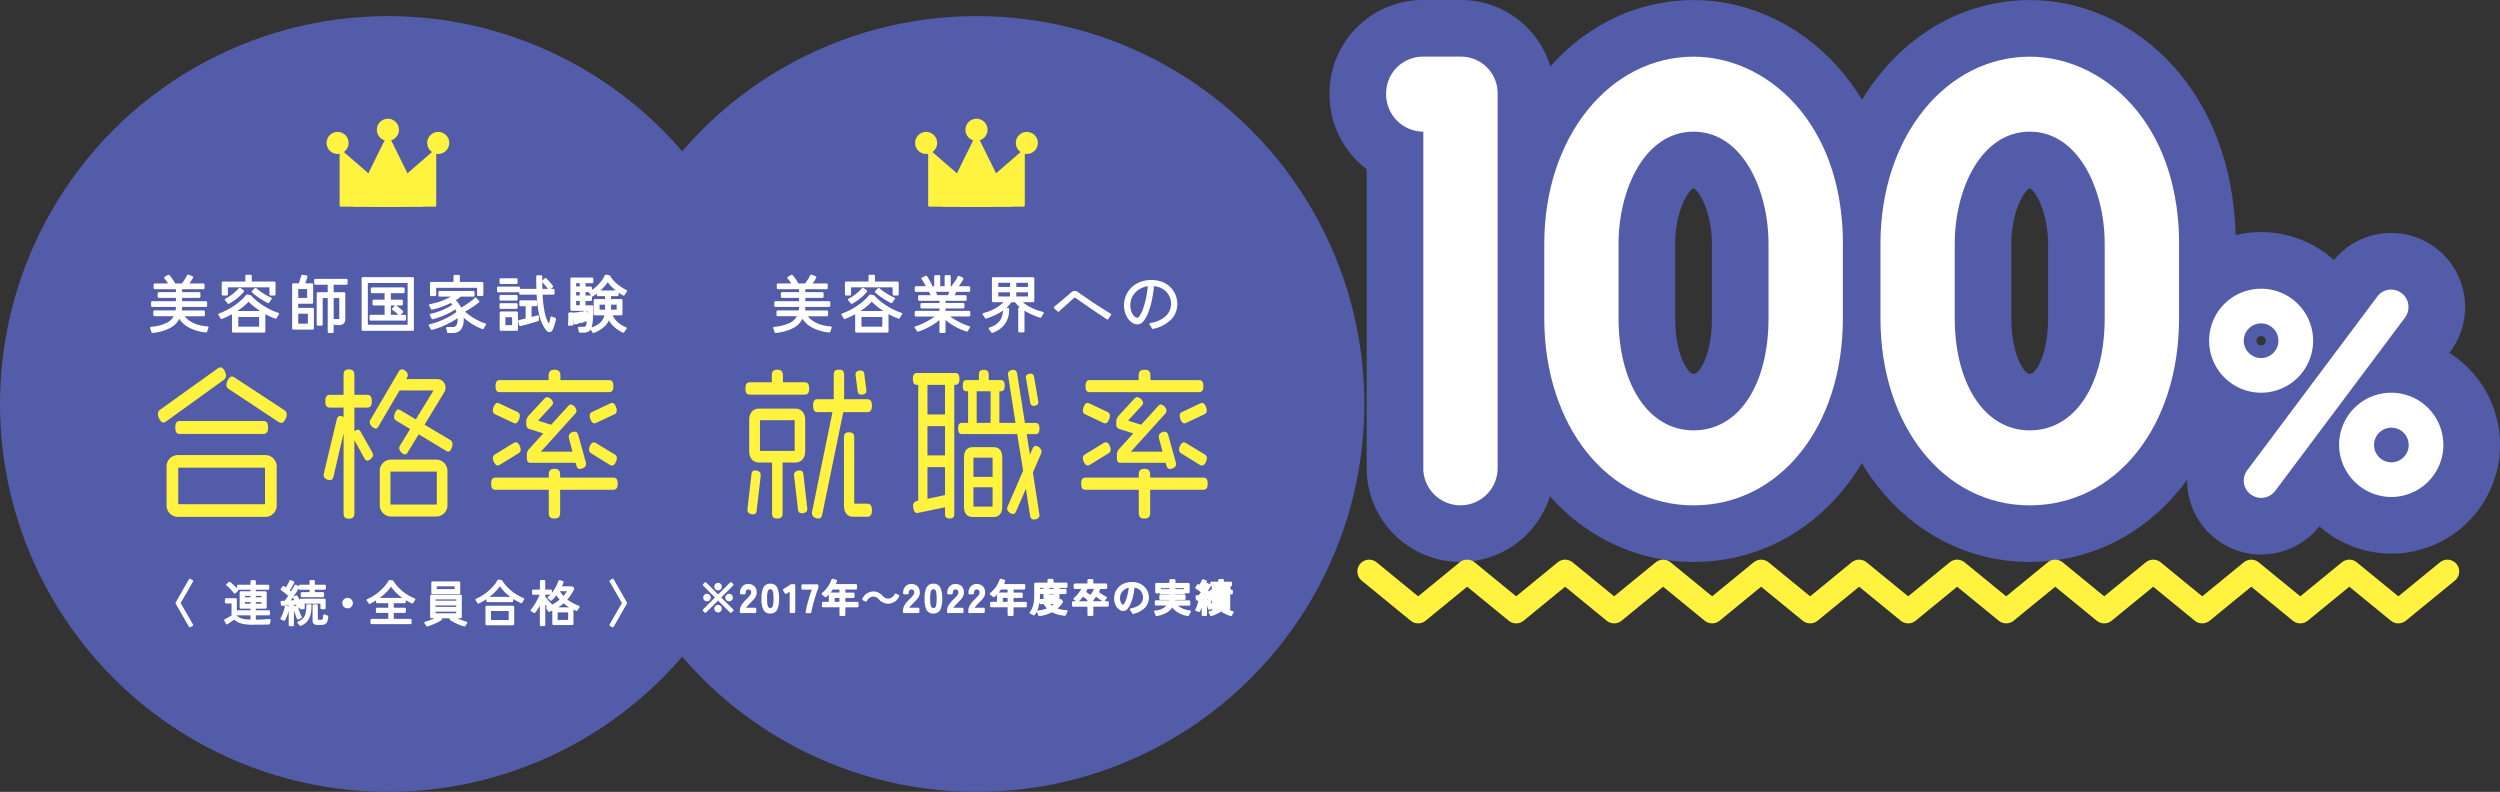
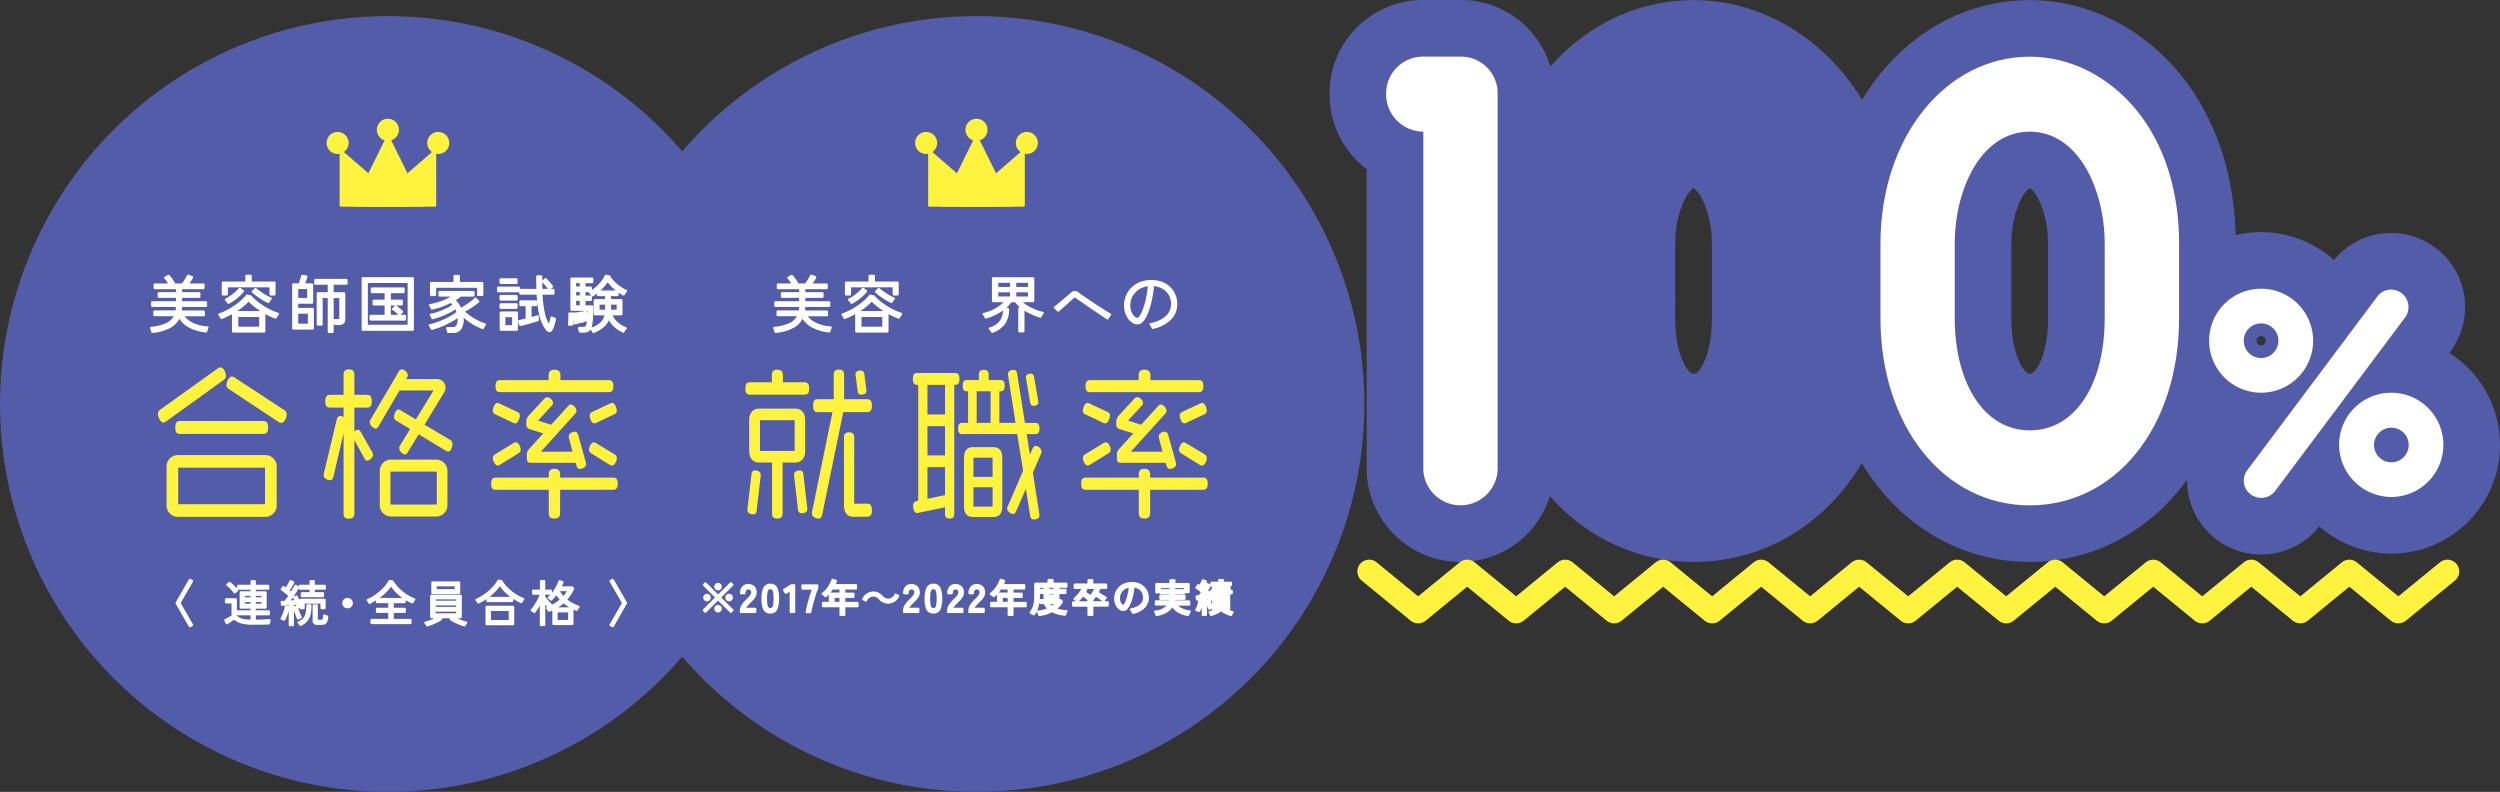
<svg xmlns="http://www.w3.org/2000/svg" width="529.78" height="167.81" viewBox="0 0 529.78 167.81">
  <rect x="0" y="0" width="529.78" height="167.81" fill="#333333" stroke="none" />
  <g id="gokaku" transform="translate(-5824 -7348.59)">
    <circle id="楕円形_38" data-name="楕円形 38" cx="82.2" cy="82.2" r="82.2" transform="translate(5824 7352)" fill="#535ca8" />
    <circle id="楕円形_39" data-name="楕円形 39" cx="82.2" cy="82.2" r="82.2" transform="translate(5948.73 7352)" fill="#535ca8" />
    <g id="グループ_135" data-name="グループ 135" transform="translate(-16.264 -1.938)">
      <path id="パス_5867" data-name="パス 5867" d="M171.132,131.356l-2.705-2.692-2.692,2.678-.295-.295,2.692-2.692-2.678-2.678.295-.295,2.692,2.678,2.705-2.692.295.295-2.692,2.692,2.705,2.692-.295.295Zm-5.049-2.437a.549.549,0,1,1,.388-.161A.536.536,0,0,1,166.083,128.919Zm2.344-2.317a.549.549,0,1,1,.388-.937.55.55,0,0,1,0,.777A.536.536,0,0,1,168.426,126.6Zm0,4.674a.549.549,0,1,1,.388-.161A.536.536,0,0,1,168.426,131.276Zm2.344-2.357a.549.549,0,1,1,.388-.161A.536.536,0,0,1,170.77,128.919Z" transform="translate(5824 7348.787)" fill="#fff" stroke="#fff" stroke-linecap="round" stroke-linejoin="round" stroke-width="0.5" />
      <path id="パス_5868" data-name="パス 5868" d="M171.3,131.328V131.1a2.1,2.1,0,0,1,.348-1.138,6.565,6.565,0,0,1,.991-1.165c.188-.174.348-.348.509-.522a2.632,2.632,0,0,0,.388-.522.94.94,0,0,0,.161-.5,1,1,0,0,0-.214-.71.873.873,0,0,0-.656-.228.745.745,0,0,0-.589.268,1.178,1.178,0,0,0-.214.763h-.683a1.773,1.773,0,0,1,.415-1.245,1.369,1.369,0,0,1,1.071-.455,1.848,1.848,0,0,1,.83.187,1.211,1.211,0,0,1,.549.549,1.639,1.639,0,0,1,.174.87,1.479,1.479,0,0,1-.187.71,2.889,2.889,0,0,1-.455.629c-.187.2-.4.415-.629.643-.254.268-.5.509-.7.763a1.46,1.46,0,0,0-.375.683H174.3v.629h-3Z" transform="translate(5825.987 7348.881)" fill="#fff" stroke="#fff" stroke-linecap="round" stroke-linejoin="round" stroke-width="0.5" />
      <path id="パス_5869" data-name="パス 5869" d="M176.35,131.422a1.3,1.3,0,0,1-1.272-.71,5.094,5.094,0,0,1-.348-2.183,5.382,5.382,0,0,1,.348-2.2,1.292,1.292,0,0,1,1.272-.723,1.261,1.261,0,0,1,1.259.723,5.123,5.123,0,0,1,.348,2.2,5.224,5.224,0,0,1-.348,2.183A1.276,1.276,0,0,1,176.35,131.422Zm0-.67a.771.771,0,0,0,.549-.2,1.3,1.3,0,0,0,.295-.7,9.612,9.612,0,0,0,0-2.678,1.411,1.411,0,0,0-.295-.7.749.749,0,0,0-.549-.2.717.717,0,0,0-.536.2,1.408,1.408,0,0,0-.308.7,7.073,7.073,0,0,0-.094,1.339,7.167,7.167,0,0,0,.094,1.339,1.3,1.3,0,0,0,.308.7A.76.76,0,0,0,176.35,130.753Z" transform="translate(5827.151 7348.869)" fill="#fff" stroke="#fff" stroke-linecap="round" stroke-linejoin="round" stroke-width="0.5" />
      <path id="パス_5870" data-name="パス 5870" d="M179.55,131.321v-4.754l-1.058.67-.362-.576,1.58-.991h.522v5.638h-.683Z" transform="translate(5828.304 7348.889)" fill="#fff" stroke="#fff" stroke-linecap="round" stroke-linejoin="round" stroke-width="0.5" />
      <path id="パス_5871" data-name="パス 5871" d="M181.947,131.311c.04-.241.094-.509.161-.83s.161-.67.254-1.018.2-.723.308-1.1.228-.737.348-1.085.228-.656.348-.937H181.05V125.7h3.094v.482c-.107.241-.228.536-.348.884s-.241.71-.348,1.1-.228.777-.335,1.165-.2.75-.281,1.1-.147.643-.187.9h-.71Z" transform="translate(5829.294 7348.898)" fill="#fff" stroke="#fff" stroke-linecap="round" stroke-linejoin="round" stroke-width="0.5" />
      <path id="パス_5872" data-name="パス 5872" d="M188.03,132.2v-1.835h-3.723v-.656h1.46v-1.969h2.263V126.6h-1.794a8.379,8.379,0,0,1-.656.884,5.666,5.666,0,0,1-.75.75c-.067-.054-.147-.134-.268-.228a1.58,1.58,0,0,0-.321-.228,5.483,5.483,0,0,0,.9-.87,6.167,6.167,0,0,0,.723-1.058,5.178,5.178,0,0,0,.455-1.031l.7.214c-.054.147-.121.295-.187.455s-.134.295-.214.455h4.634v.67H188.78v1.138h1.942v.656H188.78v1.312h2.8v.656h-2.8v1.835h-.763Zm-1.513-2.5h1.513v-1.312h-1.513Z" transform="translate(5830.377 7348.6)" fill="#fff" stroke="#fff" stroke-linecap="round" stroke-linejoin="round" stroke-width="0.5" />
      <path id="パス_5873" data-name="パス 5873" d="M198.022,127.54a2.4,2.4,0,0,1-2.089,1.393,2.422,2.422,0,0,1-1.795-.844,1.867,1.867,0,0,0-1.393-.683,1.814,1.814,0,0,0-1.553,1.085l-.522-.268a2.4,2.4,0,0,1,2.089-1.393,2.422,2.422,0,0,1,1.795.844,1.889,1.889,0,0,0,1.393.683,1.814,1.814,0,0,0,1.553-1.085Z" transform="translate(5832.558 7349.282)" fill="#fff" stroke="#fff" stroke-linecap="round" stroke-linejoin="round" stroke-width="0.5" />
      <path id="パス_5874" data-name="パス 5874" d="M197.123,131.328V131.1a2.085,2.085,0,0,1,.335-1.138,6.564,6.564,0,0,1,.991-1.165c.188-.174.348-.348.509-.522a3.287,3.287,0,0,0,.388-.522.94.94,0,0,0,.161-.5,1,1,0,0,0-.214-.71.873.873,0,0,0-.656-.228.745.745,0,0,0-.589.268,1.178,1.178,0,0,0-.214.763h-.683a1.773,1.773,0,0,1,.415-1.245,1.369,1.369,0,0,1,1.071-.455,1.751,1.751,0,0,1,.817.187,1.211,1.211,0,0,1,.549.549,1.778,1.778,0,0,1,.188.87,1.479,1.479,0,0,1-.188.71,2.887,2.887,0,0,1-.455.629c-.187.2-.4.415-.629.643-.254.268-.5.509-.7.763a1.46,1.46,0,0,0-.375.683h2.263v.629h-3Z" transform="translate(5834.742 7348.881)" fill="#fff" stroke="#fff" stroke-linecap="round" stroke-linejoin="round" stroke-width="0.5" />
      <path id="パス_5875" data-name="パス 5875" d="M202.16,131.422a1.3,1.3,0,0,1-1.272-.71,5.094,5.094,0,0,1-.348-2.183,5.381,5.381,0,0,1,.348-2.2,1.292,1.292,0,0,1,1.272-.723,1.261,1.261,0,0,1,1.259.723,5.123,5.123,0,0,1,.348,2.2,5.224,5.224,0,0,1-.348,2.183A1.276,1.276,0,0,1,202.16,131.422Zm0-.67a.771.771,0,0,0,.549-.2,1.2,1.2,0,0,0,.295-.7,9.612,9.612,0,0,0,0-2.678,1.411,1.411,0,0,0-.295-.7.749.749,0,0,0-.549-.2.717.717,0,0,0-.536.2,1.408,1.408,0,0,0-.308.7,7.072,7.072,0,0,0-.094,1.339,7.166,7.166,0,0,0,.094,1.339,1.3,1.3,0,0,0,.308.7A.738.738,0,0,0,202.16,130.753Z" transform="translate(5835.906 7348.869)" fill="#fff" stroke="#fff" stroke-linecap="round" stroke-linejoin="round" stroke-width="0.5" />
      <path id="パス_5876" data-name="パス 5876" d="M204.09,131.328V131.1a2.1,2.1,0,0,1,.348-1.138,6.565,6.565,0,0,1,.991-1.165c.187-.174.348-.348.509-.522a2.633,2.633,0,0,0,.388-.522.94.94,0,0,0,.161-.5,1,1,0,0,0-.214-.71.873.873,0,0,0-.656-.228.745.745,0,0,0-.589.268,1.177,1.177,0,0,0-.214.763h-.683a1.773,1.773,0,0,1,.415-1.245,1.369,1.369,0,0,1,1.071-.455,1.848,1.848,0,0,1,.83.187,1.211,1.211,0,0,1,.549.549,1.639,1.639,0,0,1,.174.87,1.479,1.479,0,0,1-.187.71,2.89,2.89,0,0,1-.455.629c-.187.2-.4.415-.629.643-.254.268-.5.509-.7.763a1.46,1.46,0,0,0-.375.683h2.263v.629h-3Z" transform="translate(5837.109 7348.881)" fill="#fff" stroke="#fff" stroke-linecap="round" stroke-linejoin="round" stroke-width="0.5" />
      <path id="パス_5877" data-name="パス 5877" d="M207.463,131.328V131.1a2.085,2.085,0,0,1,.335-1.138,6.565,6.565,0,0,1,.991-1.165c.188-.174.348-.348.509-.522a3.286,3.286,0,0,0,.388-.522.94.94,0,0,0,.161-.5,1,1,0,0,0-.214-.71.873.873,0,0,0-.656-.228.745.745,0,0,0-.589.268,1.177,1.177,0,0,0-.214.763h-.683a1.773,1.773,0,0,1,.415-1.245,1.369,1.369,0,0,1,1.071-.455,1.75,1.75,0,0,1,.817.187,1.211,1.211,0,0,1,.549.549,1.778,1.778,0,0,1,.188.87,1.479,1.479,0,0,1-.187.71,2.89,2.89,0,0,1-.455.629c-.187.2-.4.415-.629.643-.254.268-.5.509-.7.763a1.46,1.46,0,0,0-.375.683h2.263v.629h-3Z" transform="translate(5838.249 7348.881)" fill="#fff" stroke="#fff" stroke-linecap="round" stroke-linejoin="round" stroke-width="0.5" />
      <path id="パス_5878" data-name="パス 5878" d="M214.64,132.2v-1.835h-3.723v-.656h1.46v-1.969h2.263V126.6h-1.794a8.388,8.388,0,0,1-.656.884,5.667,5.667,0,0,1-.75.75c-.067-.054-.147-.134-.268-.228a1.582,1.582,0,0,0-.321-.228,5.483,5.483,0,0,0,.9-.87,6.168,6.168,0,0,0,.723-1.058,5.181,5.181,0,0,0,.455-1.031l.7.214c-.054.147-.107.295-.174.455s-.134.295-.214.455h4.634v.67H215.4v1.138h1.942v.656H215.4v1.312h2.8v.656h-2.8v1.835h-.763Zm-1.513-2.5h1.513v-1.312h-1.513Z" transform="translate(5839.403 7348.6)" fill="#fff" stroke="#fff" stroke-linecap="round" stroke-linejoin="round" stroke-width="0.5" />
      <path id="パス_5879" data-name="パス 5879" d="M217.8,132.072a3.487,3.487,0,0,0-.321-.174c-.121-.054-.228-.107-.321-.147a4.518,4.518,0,0,0,.87-2.129,10.78,10.78,0,0,0,.107-1.594v-2.4h2.812v-.79h.79v.79h2.946v.616h-1.7v.71h1.5v.6h-1.5v1.152h-2.879v-1.152h-1.259v.429a9.168,9.168,0,0,1-.268,2.4,4.575,4.575,0,0,1-.777,1.687Zm1.178.134-.067-.2c-.04-.08-.08-.174-.121-.254a.654.654,0,0,0-.121-.2,7.02,7.02,0,0,0,1.259-.228,6.642,6.642,0,0,0,1.1-.4,4.143,4.143,0,0,1-.978-1.232h-.79V129.1h4.178l.308.335a5.5,5.5,0,0,1-.643.83,6.059,6.059,0,0,1-.763.683,5.913,5.913,0,0,0,1.165.375,7.718,7.718,0,0,0,1.205.134.688.688,0,0,0-.107.188c-.04.094-.094.188-.134.295s-.067.174-.08.214a8.1,8.1,0,0,1-1.5-.268,5.66,5.66,0,0,1-1.232-.509,7.065,7.065,0,0,1-2.692.844Zm-.147-5.25h1.259v-.71h-1.259Zm2.826,3.589a5.23,5.23,0,0,0,.549-.4,5.154,5.154,0,0,0,.469-.469h-1.9a3.044,3.044,0,0,0,.884.87Zm-.844-3.589h1.433v-.71h-1.433Zm0,1.205h1.433v-.6h-1.433Z" transform="translate(5841.543 7348.607)" fill="#fff" stroke="#fff" stroke-linecap="round" stroke-linejoin="round" stroke-width="0.5" />
      <path id="パス_5880" data-name="パス 5880" d="M227.138,132.2v-1.969H223.87v-.656h3.268v-.576a1.09,1.09,0,0,0-.161-.107,5.143,5.143,0,0,0,.7-.723,7.108,7.108,0,0,0,.589-.87,5.169,5.169,0,0,0,.4-.83l.67.254c-.04.107-.094.228-.147.348s-.121.241-.187.362a6.077,6.077,0,0,0,.83.616q.482.3.924.522a2.194,2.194,0,0,0-.228.281,2.829,2.829,0,0,0-.2.308c-.174-.094-.362-.214-.549-.335s-.388-.268-.589-.415-.362-.281-.522-.429c-.121.187-.241.362-.375.536a4.855,4.855,0,0,1-.4.469v.576h3.268v.656h-3.268v1.969h-.75Zm-2.411-2.933-.161-.161a2.454,2.454,0,0,0-.214-.174c-.067-.054-.134-.094-.174-.121a5.588,5.588,0,0,0,.71-.683,7.129,7.129,0,0,0,.629-.83,4.872,4.872,0,0,0,.442-.8l.656.281a3.222,3.222,0,0,1-.147.308c-.054.107-.107.2-.174.308a6.545,6.545,0,0,0,.549.429,5.921,5.921,0,0,0,.549.348c-.04.04-.08.094-.147.174a2.6,2.6,0,0,0-.174.228c-.054.067-.094.134-.121.174-.147-.094-.321-.2-.509-.335a5.564,5.564,0,0,1-.522-.429c-.187.241-.375.482-.576.71a4.212,4.212,0,0,1-.616.589Zm-.509-2.8v-.656h2.919v-.937h.75v.937h2.933v.656Z" transform="translate(5843.819 7348.617)" fill="#fff" stroke="#fff" stroke-linecap="round" stroke-linejoin="round" stroke-width="0.5" />
      <path id="パス_5881" data-name="パス 5881" d="M234.317,131.6s-.067-.121-.121-.214a3.018,3.018,0,0,0-.174-.268.942.942,0,0,0-.161-.2,4.646,4.646,0,0,0,1.58-.549,2.513,2.513,0,0,0,.911-.884,2.125,2.125,0,0,0,.295-1.112,2.543,2.543,0,0,0-.268-1.138,2.044,2.044,0,0,0-.777-.844,2.912,2.912,0,0,0-1.232-.4,13.867,13.867,0,0,1-.295,1.928,8.617,8.617,0,0,1-.5,1.594,4.456,4.456,0,0,1-.629,1.085.984.984,0,0,1-.71.388,1.163,1.163,0,0,1-.616-.174,2.16,2.16,0,0,1-.549-.509,2.349,2.349,0,0,1-.388-.777,3.252,3.252,0,0,1-.147-.978,3.306,3.306,0,0,1,.228-1.192,3.155,3.155,0,0,1,1.795-1.754,4.047,4.047,0,0,1,1.5-.268,3.605,3.605,0,0,1,1.406.254,3.186,3.186,0,0,1,1.045.67,2.991,2.991,0,0,1,.656.978,3.044,3.044,0,0,1,.228,1.152,2.812,2.812,0,0,1-.79,2.009,4.649,4.649,0,0,1-2.3,1.205Zm-2.116-1.42c.107,0,.228-.094.375-.295a4.58,4.58,0,0,0,.429-.857,10.007,10.007,0,0,0,.388-1.326,13.754,13.754,0,0,0,.268-1.7,2.691,2.691,0,0,0-1.286.455,2.475,2.475,0,0,0-1.1,2.076,2.445,2.445,0,0,0,.147.857,1.518,1.518,0,0,0,.362.576.656.656,0,0,0,.429.214Z" transform="translate(5846.081 7348.772)" fill="#fff" stroke="#fff" stroke-linecap="round" stroke-linejoin="round" stroke-width="0.5" />
      <path id="パス_5882" data-name="パス 5882" d="M237.158,132.192s-.04-.121-.08-.214-.08-.174-.121-.268a1.84,1.84,0,0,0-.107-.187,3.656,3.656,0,0,0,2.906-1.54H237v-.616h3.027a2.139,2.139,0,0,0,.067-.281,1.115,1.115,0,0,0,.04-.295h-2.169v-.616h2.169V127.6h-2.1V127h2.1v-.71h-2.3V127.4H237.1v-1.714h3v-.8h.79v.8h3.013v1.687h-.71v-1.085h-2.33V127h2.1v.6h-2.1v.576h2.183v.616h-2.2a2.344,2.344,0,0,1-.094.589h3.281V130h-2.893a3.122,3.122,0,0,0,1.205.991,5.151,5.151,0,0,0,1.821.509,1.022,1.022,0,0,0-.134.2,2.82,2.82,0,0,0-.147.281,1.63,1.63,0,0,0-.107.228,5.759,5.759,0,0,1-2.022-.737,3.444,3.444,0,0,1-1.286-1.312,3.331,3.331,0,0,1-1.245,1.312,5.9,5.9,0,0,1-2.089.737Z" transform="translate(5848.222 7348.621)" fill="#fff" stroke="#fff" stroke-linecap="round" stroke-linejoin="round" stroke-width="0.5" />
      <path id="パス_5883" data-name="パス 5883" d="M243.922,131.358c-.067-.027-.161-.067-.281-.107a2.533,2.533,0,0,0-.281-.08,2.766,2.766,0,0,0,.268-.562,6.319,6.319,0,0,0,.241-.71,5.475,5.475,0,0,0,.147-.656l.549.121a4.846,4.846,0,0,1-.147.683c-.067.241-.147.482-.228.723a3.064,3.064,0,0,1-.268.589Zm.817.817v-3.361c-.228.027-.455.04-.67.067s-.388.04-.549.054l-.094-.629h.522c.107-.121.214-.268.335-.429s.241-.335.362-.522c-.188-.147-.388-.308-.616-.469s-.442-.308-.643-.429l.348-.509s.121.067.174.107.12.08.187.121c.08-.134.161-.268.254-.429s.161-.308.241-.469a4.039,4.039,0,0,0,.174-.375l.589.228c-.107.214-.228.442-.375.7a7.3,7.3,0,0,1-.429.67c.08.054.147.107.228.161l.2.161c.295-.469.509-.844.656-1.125l.576.295c-.107.214-.254.442-.415.71s-.348.536-.536.8-.375.522-.549.75c.187,0,.375-.027.549-.04s.348-.027.5-.04a4.4,4.4,0,0,0-.295-.5l.509-.268c.094.134.188.281.295.455s.188.348.281.522.161.335.228.469a2.386,2.386,0,0,0-.281.134,1.388,1.388,0,0,0-.268.161c-.027-.067-.054-.147-.094-.228a1.891,1.891,0,0,0-.107-.241c-.094.013-.2.027-.308.04s-.228.027-.348.04V132.2h-.643Zm1.379-1.272c-.054-.121-.121-.281-.187-.469s-.134-.388-.2-.589a3.658,3.658,0,0,1-.147-.536l.549-.147c.04.147.094.308.147.5s.134.375.214.549.147.321.214.455a2.843,2.843,0,0,0-.295.107,1.341,1.341,0,0,0-.281.147Zm.375,1.326a2.534,2.534,0,0,0-.134-.281,2.587,2.587,0,0,0-.174-.281,4.74,4.74,0,0,0,.522-.174c.2-.08.415-.161.629-.254a5.178,5.178,0,0,0,.549-.281h-.978v-2.973h3.375v2.973h-.991a5.48,5.48,0,0,0,.562.281c.214.094.415.174.629.254s.388.134.536.174a2.026,2.026,0,0,0-.187.281,2.386,2.386,0,0,0-.134.281,6.181,6.181,0,0,1-.629-.228c-.228-.094-.455-.2-.67-.308a5.808,5.808,0,0,1-.536-.308l.295-.415H248.02l.308.415a4.438,4.438,0,0,1-.536.308c-.214.107-.442.214-.67.308A6.164,6.164,0,0,1,246.494,132.229Zm-.054-4.607v-.5h1.794v-.388h-1.366v-.482h1.366v-.348h-1.674v-.482h1.674v-.576h.7v.576h1.728v.482h-1.728v.348h1.42v.482h-1.42v.388h1.9v.5Zm1.112,1.219h2.036v-.388h-2.036Zm0,.817h2.036v-.388h-2.036Zm0,.844h2.036v-.415h-2.036Z" transform="translate(5850.43 7348.611)" fill="#fff" stroke="#fff" stroke-linecap="round" stroke-linejoin="round" stroke-width="0.5" />
    </g>
    <path id="パス_5884" data-name="パス 5884" d="M47.35,80.54,35.21,89.29a1.216,1.216,0,0,1-.59.25c-.6,0-1.16-1.19-1.16-1.82a1.142,1.142,0,0,1,.57-.98l12.08-8.65a1.135,1.135,0,0,1,.62-.25c.33,0,.62.25.89.8a2.384,2.384,0,0,1,.27.98,1.049,1.049,0,0,1-.54.91Zm9.05,28.98H37.53a2.432,2.432,0,0,1-2.23-2.63V99.05a2.422,2.422,0,0,1,2.23-2.62H56.4a2.428,2.428,0,0,1,2.23,2.62v7.84a2.432,2.432,0,0,1-2.23,2.63Zm-.6-17.57H38.13c-.65,0-.98-.32-.98-1.37s.33-1.37.98-1.37H55.8c.66,0,1.01.35,1.01,1.37s-.36,1.37-1.01,1.37Zm.36,7.14H37.77v7.74H56.16Zm4.37-10.36c-.3.63-.6.88-.92.88a1.062,1.062,0,0,1-.59-.21L48.55,82.47a1.082,1.082,0,0,1-.57-.91c0-.67.57-1.79,1.19-1.79a1.145,1.145,0,0,1,.59.25l10.41,6.83a1.122,1.122,0,0,1,.6.98,2.021,2.021,0,0,1-.24.91Z" transform="translate(5824 7348.6)" fill="#fff33f" />
    <path id="パス_5885" data-name="パス 5885" d="M77.83,97.62c-.24,0-.45-.21-.62-.53L75.1,93.27v15.47c0,.77-.3,1.16-1.16,1.16s-1.13-.38-1.13-1.16V91.8l-2.14,9.17c-.12.52-.33.77-.74.77-.51,0-1.34-.35-1.34-1.05a2.909,2.909,0,0,1,.06-.46l2.71-11.34c.12-.49.33-.74.71-.74a1.382,1.382,0,0,1,.74.21v-2H69.92c-.65,0-.98-.32-.98-1.33s.33-1.37.98-1.37h2.89v-4.2c0-.77.27-1.19,1.13-1.19s1.16.42,1.16,1.19v4.2h2.68c.65,0,1.01.35,1.01,1.37s-.36,1.33-1.01,1.33H75.1V91.4a1.308,1.308,0,0,1,.74-.35c.27,0,.45.17.62.49l2.41,4.27a1.26,1.26,0,0,1,.18.63,1.453,1.453,0,0,1-1.22,1.16Zm17.91-2.77c-.21.59-.45.84-.74.84a1.034,1.034,0,0,1-.48-.17l-5.8-3.5L86.4,95.84a.753.753,0,0,1-.62.46,1.628,1.628,0,0,1-1.19-1.33,1.335,1.335,0,0,1,.24-.67l2.08-3.4-2.86-1.72a.915.915,0,0,1-.54-.84c0-.52.39-1.58.89-1.58a1.034,1.034,0,0,1,.48.17l3.24,1.93,3.75-6.13h-7.2l-4.46,7.6c-.18.32-.39.49-.62.49a1.651,1.651,0,0,1-1.25-1.33,1.057,1.057,0,0,1,.21-.63l5.92-10.08a.867.867,0,0,1,.71-.53,1.52,1.52,0,0,1,1.25,1.19,1.31,1.31,0,0,1-.21.63l-.15.25h6.58a1.779,1.779,0,0,1,1.76,1.86,1.758,1.758,0,0,1-.24.88l-4.2,6.93,5.36,3.19a1.036,1.036,0,0,1,.56.94,2.553,2.553,0,0,1-.15.74Zm-3.15,14.6H82.71a2.428,2.428,0,0,1-2.23-2.62V100a2.422,2.422,0,0,1,2.23-2.62h9.88A2.428,2.428,0,0,1,94.82,100v6.83A2.422,2.422,0,0,1,92.59,109.45Zm-.03-9.52H82.74v6.97h9.82Z" transform="translate(5824 7348.6)" fill="#fff33f" />
    <path id="パス_5886" data-name="パス 5886" d="M129.92,103.78H118.7v4.87c0,.84-.33,1.22-1.22,1.22s-1.19-.38-1.19-1.22v-4.87H105.04c-.65,0-.95-.31-.95-1.29s.3-1.29.95-1.29h11.25v-.6c0-.84.3-1.26,1.19-1.26s1.22.42,1.22,1.26v.6h11.22c.65,0,.98.35.98,1.29S130.57,103.78,129.92,103.78ZM110.01,88.8c-.24.63-.51.91-.83.91a1.119,1.119,0,0,1-.45-.14l-3.72-1.75a.836.836,0,0,1-.57-.84c0-.59.42-1.61.98-1.61a1.119,1.119,0,0,1,.45.14l3.72,1.75a.829.829,0,0,1,.57.84A1.8,1.8,0,0,1,110.01,88.8Zm-.18,7.28-3.87,2.38a1.026,1.026,0,0,1-.51.17c-.54,0-1.01-1.01-1.01-1.58a.913.913,0,0,1,.51-.8l3.84-2.35a.823.823,0,0,1,.54-.17c.3,0,.57.21.8.74a1.9,1.9,0,0,1,.21.8.928.928,0,0,1-.51.81Zm19.19-12.99H105.93c-.62,0-.92-.32-.92-1.26s.3-1.29.92-1.29h10.33v-.91c0-.84.3-1.29,1.25-1.29s1.25.46,1.25,1.29v.91h10.27c.62,0,.95.35.95,1.29s-.33,1.26-.95,1.26Zm-6.13,16.28c-.39,0-.59-.25-.74-.74l-.18-.56h-9.55c-.54,0-.77-.32-.77-.95v-.74a1.658,1.658,0,0,1,.36-1.12l3.12-3.43-3.04-.95a.981.981,0,0,1-.57-.88v-.7a2.007,2.007,0,0,1,.45-1.16l3.36-3.64a.83.83,0,0,1,.66-.35,1.523,1.523,0,0,1,1.22,1.19.884.884,0,0,1-.3.63l-2.89,3.15,2.77.88,3.57-3.92a.871.871,0,0,1,.62-.38,1.587,1.587,0,0,1,1.19,1.29,1.014,1.014,0,0,1-.3.7l-7.26,8.02h6.72l-.74-2.76a2.909,2.909,0,0,1-.06-.46c0-.67.74-1.02,1.25-1.02.42,0,.62.28.77.77l1.58,5.67a2.909,2.909,0,0,1,.06.46c0,.67-.8.98-1.31.98Zm7.62-1.5c-.24.56-.51.77-.83.77a1.137,1.137,0,0,1-.51-.17l-3.84-2.38a.928.928,0,0,1-.51-.81c0-.56.48-1.54.98-1.54a.883.883,0,0,1,.54.17l3.87,2.35a.925.925,0,0,1,.51.8A1.974,1.974,0,0,1,130.51,97.87Zm-.39-10.05-3.72,1.75a1.119,1.119,0,0,1-.45.14c-.57,0-.98-1.05-.98-1.61a.829.829,0,0,1,.57-.84l3.72-1.75a1.119,1.119,0,0,1,.45-.14c.33,0,.59.28.83.88a1.794,1.794,0,0,1,.15.73.829.829,0,0,1-.57.84Z" transform="translate(5824 7348.6)" fill="#fff33f" />
    <path id="パス_5887" data-name="パス 5887" d="M32.31,70.28s-.03-.12-.07-.23-.08-.22-.11-.33-.07-.18-.09-.23a9.543,9.543,0,0,0,3.33-.83,3.587,3.587,0,0,0,1.83-1.91H32.74v-.73h4.68c.03-.17.06-.35.08-.53a5.166,5.166,0,0,0,.03-.57v-.14H32.27v-.71h5.26V62.86H33.66v-.71h3.87V61.02H32.8v-.71h3.22a6.8,6.8,0,0,0-.45-.77,3.831,3.831,0,0,0-.54-.68l.69-.39a3.608,3.608,0,0,1,.4.48q.225.3.42.6c.13.2.24.38.31.51l-.44.25h2.26c.13-.16.28-.36.44-.6s.32-.49.46-.73.23-.42.29-.55l.82.32a6.682,6.682,0,0,1-.46.76c-.2.3-.39.57-.57.8H43.1v.71H38.35v1.13h3.87v.71H38.35v1.21h5.29v.71H38.35v.14a5.429,5.429,0,0,1-.02.57c-.02.19-.04.37-.07.54h4.91v.73H38.68a4.158,4.158,0,0,0,1.22,1.33,6.519,6.519,0,0,0,1.81.9,9.189,9.189,0,0,0,2.23.41,1.076,1.076,0,0,0-.1.23c-.04.11-.08.23-.11.34a1.4,1.4,0,0,1-.08.23,9.457,9.457,0,0,1-3.46-1,4.927,4.927,0,0,1-2.2-2.2,4.392,4.392,0,0,1-2.01,2.25,9.544,9.544,0,0,1-3.66,1.04Z" transform="translate(5824 7348.6)" fill="#fff" stroke="#fff" stroke-linecap="round" stroke-linejoin="round" stroke-width="0.5" />
    <path id="パス_5888" data-name="パス 5888" d="M46.95,67.35s-.05-.11-.11-.21-.12-.19-.18-.29a.6.6,0,0,0-.16-.2,12.767,12.767,0,0,0,1.75-.77,15.072,15.072,0,0,0,1.65-1,13.886,13.886,0,0,0,1.41-1.12,8.491,8.491,0,0,0,1.03-1.1l.73.14a8.684,8.684,0,0,0,1.1,1.07,16.78,16.78,0,0,0,1.44,1.06,14.365,14.365,0,0,0,1.62.92,12.447,12.447,0,0,0,1.66.66,1.8,1.8,0,0,0-.16.21c-.07.1-.13.22-.2.32s-.1.18-.13.23a13.894,13.894,0,0,1-2.16-1,17.453,17.453,0,0,1-2.01-1.32,10.894,10.894,0,0,1-1.55-1.4,11.655,11.655,0,0,1-1.43,1.34,15.713,15.713,0,0,1-1.82,1.25h6.55v4.08H49.41V66.15c-.39.22-.79.44-1.21.64s-.84.39-1.27.55Zm.29-4.99V59.9h5V58.46h.86V59.9h5.04v2.46h-.79V60.63H48.04v1.73h-.81Zm1.18,1.77s-.08-.11-.15-.2-.15-.17-.22-.26a1.438,1.438,0,0,0-.16-.17,6.787,6.787,0,0,0,1.05-.62,11.086,11.086,0,0,0,1.07-.85,7.263,7.263,0,0,0,.79-.81l.65.47a9.76,9.76,0,0,1-1.38,1.34,11.3,11.3,0,0,1-1.63,1.09Zm1.83,5.33h4.91V66.91H50.25Zm6.59-5.5c-.31-.15-.67-.34-1.07-.58s-.79-.5-1.18-.79a10.367,10.367,0,0,1-.99-.79l.55-.53c.27.23.59.48.96.74s.75.5,1.14.72a9.951,9.951,0,0,0,1.09.54,1.341,1.341,0,0,0-.16.19c-.07.1-.14.2-.2.29s-.1.17-.13.21Z" transform="translate(5824 7348.6)" fill="#fff" stroke="#fff" stroke-linecap="round" stroke-linejoin="round" stroke-width="0.5" />
    <path id="パス_5889" data-name="パス 5889" d="M62.16,69.57V60.28H63.5c.06-.16.13-.34.2-.57s.14-.44.21-.67.12-.42.16-.57l.83.13c-.04.14-.1.31-.17.53s-.14.42-.21.62-.13.38-.2.53h1.79V64.1H62.94v1.38h3.33v4.1H62.15Zm.79-6.2h2.38V60.99H62.95Zm0,5.46h2.54V66.22H62.95v2.61ZM69.7,70.3V62.9H68.13v5.85h-.77V62.16H69.7V60.08H66.83v-.74h6.58v.74H70.46v2.08h2.46v5.45a1.037,1.037,0,0,1-.26.77,1.2,1.2,0,0,1-.86.25h-.79a2.052,2.052,0,0,0-.07-.41,3.289,3.289,0,0,0-.11-.38h.86a.5.5,0,0,0,.36-.1.446.446,0,0,0,.1-.34V62.9H70.46v7.4h-.75Z" transform="translate(5824 7348.6)" fill="#fff" stroke="#fff" stroke-linecap="round" stroke-linejoin="round" stroke-width="0.5" />
    <path id="パス_5890" data-name="パス 5890" d="M76.88,69.84V58.97H87.46V69.84Zm.82-.78h8.93V59.71H77.7Zm.85-1.38v-.73h3.2V64.47H79.2v-.73h2.55V61.87H78.83v-.73H85.5v.73H82.58v1.87h2.54v.73H82.58v2.48H85.8v.73H78.56Zm6.12-1.08c-.09-.09-.21-.22-.38-.37s-.34-.3-.52-.44a2.887,2.887,0,0,0-.45-.3l.51-.52c.12.08.27.19.46.33s.36.28.53.42a3.172,3.172,0,0,1,.36.34,2.627,2.627,0,0,0-.27.25,2.026,2.026,0,0,0-.23.29Z" transform="translate(5824 7348.6)" fill="#fff" stroke="#fff" stroke-linecap="round" stroke-linejoin="round" stroke-width="0.5" />
    <path id="パス_5891" data-name="パス 5891" d="M94.97,70.32a1.846,1.846,0,0,0-.07-.41c-.04-.16-.08-.28-.11-.37h1.16a1.1,1.1,0,0,0,.94-.43,2.572,2.572,0,0,0,.33-1.51,4.682,4.682,0,0,0-.04-.66,12.745,12.745,0,0,1-1.6,1.03,20.432,20.432,0,0,1-1.99.97,14.852,14.852,0,0,1-2.07.7,2.341,2.341,0,0,0-.11-.21l-.18-.3a1.128,1.128,0,0,0-.13-.19,12.7,12.7,0,0,0,1.48-.42,15.644,15.644,0,0,0,1.62-.65,17.4,17.4,0,0,0,1.55-.81,10.736,10.736,0,0,0,1.27-.87c-.06-.18-.13-.36-.2-.53a4,4,0,0,0-.25-.51,8.1,8.1,0,0,1-1.42.91,15.26,15.26,0,0,1-1.74.77c-.61.23-1.18.41-1.74.56a.637.637,0,0,0-.09-.21c-.05-.09-.1-.2-.15-.29a.605.605,0,0,0-.11-.17,12.607,12.607,0,0,0,1.27-.33c.45-.14.89-.31,1.34-.5a12.3,12.3,0,0,0,1.26-.61,9.042,9.042,0,0,0,1.02-.66c-.1-.13-.2-.26-.31-.38s-.22-.24-.34-.35a17.909,17.909,0,0,1-1.98.87,12.334,12.334,0,0,1-2.06.58.977.977,0,0,0-.08-.19c-.05-.1-.1-.19-.15-.29a.782.782,0,0,0-.12-.19,13.413,13.413,0,0,0,2.88-.83A12.837,12.837,0,0,0,96.4,62.6H93.16v-.71h7.15v.71H97.53a5.083,5.083,0,0,1-.6.49,8.79,8.79,0,0,1-.75.47,6.161,6.161,0,0,1,.8.88,5.052,5.052,0,0,1,.62,1.09c.36-.19.74-.42,1.15-.68s.8-.53,1.16-.8a6.146,6.146,0,0,0,.85-.75l.57.58q-.435.36-.99.75c-.37.26-.75.5-1.14.73s-.75.43-1.09.6a10.673,10.673,0,0,0,1.03.89,10.839,10.839,0,0,0,1.25.83,14.338,14.338,0,0,0,1.27.67,6.194,6.194,0,0,0,1.09.4,1.67,1.67,0,0,0-.15.2,1.924,1.924,0,0,0-.18.31c-.05.11-.1.18-.12.23a11.61,11.61,0,0,1-1.51-.7,12.653,12.653,0,0,1-1.57-1.01,8.746,8.746,0,0,1-1.29-1.18,6.016,6.016,0,0,1,.08.96,3.4,3.4,0,0,1-.51,2.09,1.76,1.76,0,0,1-1.46.65H94.99Zm-3.6-7.83v-2.5h4.98v-1.5h.85v1.5h4.98v2.48h-.83V60.73H92.18v1.75h-.81Z" transform="translate(5824 7348.6)" fill="#fff" stroke="#fff" stroke-linecap="round" stroke-linejoin="round" stroke-width="0.5" />
    <path id="パス_5892" data-name="パス 5892" d="M105.57,61.67v-.7h4.39v.7Zm.53-1.75v-.71h3.34v.71Zm0,3.52v-.7h3.34v.7Zm0,1.75v-.7h3.34v.7Zm.04,4.65V66.25h3.37v3.59Zm.71-.7h1.92V66.96h-1.92Zm3.41-.31-.22-.77c.16-.04.39-.09.68-.16s.59-.13.92-.22V64.63h-1.33v-.75h3.25v.75H112.4v2.86c.3-.08.59-.15.86-.23s.5-.14.69-.2v.73c-.21.08-.47.17-.8.26s-.67.2-1.03.3-.71.2-1.03.28-.61.15-.83.2Zm5.71,1.03a6.586,6.586,0,0,1-1.01-1.75,12,12,0,0,1-.66-2.47,29.568,29.568,0,0,1-.34-3.45h-3.67v-.74h3.64c-.02-.43-.03-.89-.04-1.37s-.01-.99-.01-1.51h.79v1.5c0,.48.02.94.03,1.38h2.56v.74h-2.54a24.46,24.46,0,0,0,.51,4.25,6.72,6.72,0,0,0,1.17,2.68c.1-.27.2-.57.29-.91a8.528,8.528,0,0,0,.2-.91c.04.02.1.05.2.09l.3.12c.1.04.16.06.19.07a9.8,9.8,0,0,1-.29,1.16,6.007,6.007,0,0,1-.44,1.09.441.441,0,0,1-.4.29.636.636,0,0,1-.48-.25Zm.43-8.67a5.832,5.832,0,0,0-.39-.53c-.16-.19-.32-.39-.48-.57s-.31-.34-.44-.46l.52-.47c.23.23.47.49.73.79s.46.55.61.76c-.03.02-.08.06-.16.12s-.16.13-.23.2-.13.12-.16.16Z" transform="translate(5824 7348.6)" fill="#fff" stroke="#fff" stroke-linecap="round" stroke-linejoin="round" stroke-width="0.5" />
    <path id="パス_5893" data-name="パス 5893" d="M120.61,68.78c.02-.18.03-.42.05-.72l.03-.9a6.769,6.769,0,0,0-.02-.7l.64-.04c0,.17.01.4,0,.7s0,.61-.01.91-.01.54-.02.71h-.33a2.162,2.162,0,0,0-.33.02Zm2.29,1.44c-.02-.1-.04-.23-.08-.38a1.81,1.81,0,0,0-.1-.34h.81a1.012,1.012,0,0,0,.71-.18,1.546,1.546,0,0,0,.29-.72,6.358,6.358,0,0,0,.12-.82c.03-.33.04-.68.05-1.06s.01-.75.01-1.11h-3.59V59.05h4.36v.7h-1.66v1.21h1.37v.68h-1.37v1.22h1.37v.66h-1.37v1.42h1.66c0,.71-.02,1.42-.05,2.13a12.61,12.61,0,0,1-.19,1.78,1.763,1.763,0,0,1-.51,1.09,1.781,1.781,0,0,1-1.13.29h-.69Zm-1.05-1.74c0-.16,0-.38-.02-.64s-.03-.52-.06-.78-.05-.45-.08-.58l.57-.08c.03.16.05.36.08.62s.05.51.07.76.03.45.03.61a.692.692,0,0,0-.16.02c-.09.01-.17.03-.26.04a1.061,1.061,0,0,0-.18.03Zm-.01-7.53h1.27V59.74h-1.27Zm0,1.9h1.27V61.63h-1.27Zm0,2.08h1.27V63.51h-1.27Zm1.11,3.29a3.8,3.8,0,0,0-.07-.61c-.03-.23-.07-.47-.11-.7a4.623,4.623,0,0,0-.12-.54l.55-.12c.04.15.09.34.13.57s.08.47.12.7.06.42.08.57a1.164,1.164,0,0,0-.16.03l-.26.06a1.12,1.12,0,0,0-.16.04Zm1.04-.27a8.636,8.636,0,0,0-.18-.88,8.083,8.083,0,0,0-.24-.83l.52-.16a4.756,4.756,0,0,1,.16.52c.06.21.11.42.16.62s.08.39.11.53a.593.593,0,0,0-.14.05,1.688,1.688,0,0,1-.24.08c-.08.03-.13.04-.15.05Zm1.56-5.4s-.06-.09-.13-.18-.14-.17-.21-.25a1.415,1.415,0,0,0-.16-.17,5.952,5.952,0,0,0,.96-.62,8.465,8.465,0,0,0,.96-.86,8.727,8.727,0,0,0,.84-1,4.683,4.683,0,0,0,.58-1.03l.68.12a5.646,5.646,0,0,0,.93,1.22,8.736,8.736,0,0,0,1.27,1.08,8.109,8.109,0,0,0,1.37.8,1.032,1.032,0,0,0-.16.2c-.07.1-.14.2-.21.31a1.35,1.35,0,0,0-.12.21,9.649,9.649,0,0,1-1.28-.84,10.465,10.465,0,0,1-1.21-1.08,6.49,6.49,0,0,1-.88-1.14,6.81,6.81,0,0,1-.89,1.22,11.808,11.808,0,0,1-1.19,1.16,10.089,10.089,0,0,1-1.16.86Zm.22,7.76s-.06-.1-.12-.19-.12-.19-.18-.29a.638.638,0,0,0-.14-.18,5.135,5.135,0,0,0,2.12-1.19,3.465,3.465,0,0,0,.94-1.9h-2.33V63.62h2.4V62.49h-1.73v-.7h4.11v.7h-1.61v1.13h2.43v2.94h-2.22a4.484,4.484,0,0,0,1.21,1.8,6.046,6.046,0,0,0,1.91,1.2,1.533,1.533,0,0,0-.15.19c-.07.1-.14.2-.21.29a.67.67,0,0,0-.12.2,6.854,6.854,0,0,1-1.79-1.18,5.031,5.031,0,0,1-1.28-1.86,3.823,3.823,0,0,1-1.16,1.87,7.616,7.616,0,0,1-2.09,1.25Zm1.04-4.45h1.65c0-.05.01-.11.01-.16V64.3h-1.66v1.56Zm2.42,0h1.7V64.3h-1.69v1.4a.809.809,0,0,1-.01.16Z" transform="translate(5824 7348.6)" fill="#fff" stroke="#fff" stroke-linecap="round" stroke-linejoin="round" stroke-width="0.5" />
    <g id="グループ_136" data-name="グループ 136" transform="translate(-15.05 -1.549)">
      <path id="パス_5894" data-name="パス 5894" d="M55.3,134.228l-2.808-4.9,2.808-4.9.424.249-2.676,4.65,2.676,4.65Z" transform="translate(5824 7348.6)" fill="#fff" stroke="#fff" stroke-linecap="round" stroke-linejoin="round" stroke-width="0.5" />
      <path id="パス_5895" data-name="パス 5895" d="M65.458,133.594a12.2,12.2,0,0,1-1.769-.117,4.553,4.553,0,0,1-1.3-.366,4.051,4.051,0,0,1-.994-.658c-.117.088-.263.19-.453.322s-.38.263-.585.395-.351.249-.483.336l-.322-.629c.117-.058.278-.132.468-.234s.395-.219.6-.336A4.8,4.8,0,0,0,61.1,132v-2.925H59.7v-.614h2.033V132a2.856,2.856,0,0,0,.848.614,3.878,3.878,0,0,0,1.17.307,14.1,14.1,0,0,0,1.711.088c.775,0,1.448,0,1.989-.044s1.038-.058,1.448-.088a1.332,1.332,0,0,0-.044.175,2.849,2.849,0,0,0-.073.292.659.659,0,0,0-.029.2c-.2,0-.468,0-.819.015s-.731,0-1.155.015H65.458Zm-3.948-6.639a3.961,3.961,0,0,0-.439-.541c-.175-.2-.366-.395-.556-.585a2.866,2.866,0,0,0-.541-.453l.439-.395a6.323,6.323,0,0,1,.556.468c.2.19.395.38.585.57a6.029,6.029,0,0,1,.453.512.647.647,0,0,0-.132.117c-.058.059-.146.132-.2.19a1.07,1.07,0,0,0-.132.132Zm3.612,5.7v-1.068H62.168v-.57h2.954v-.834h-2.3V127h2.3v-.834H62.27v-.556h2.852v-.98h.629v.98H68.6v.556H65.75V127h2.3v3.188h-2.3v.834h3v.57h-3v1.068h-.629Zm-1.682-4.387h1.682v-.8H63.44Zm0,1.36h1.682v-.848H63.44Zm2.311-1.36h1.682v-.8H65.75Zm0,1.36h1.682v-.848H65.75Z" transform="translate(5827.264 7348.692)" fill="#fff" stroke="#fff" stroke-linecap="round" stroke-linejoin="round" stroke-width="0.5" />
      <path id="パス_5896" data-name="パス 5896" d="M68.2,132.751a1.157,1.157,0,0,1-.146-.073c-.073-.029-.146-.058-.2-.088a.476.476,0,0,0-.146-.044,4.842,4.842,0,0,0,.366-.731,8.265,8.265,0,0,0,.322-.907,4.418,4.418,0,0,0,.2-.848l.512.117q-.088.417-.219.877a9.155,9.155,0,0,1-.307.892,6.666,6.666,0,0,1-.366.79Zm1.243,1.126V129.46c-.307.029-.614.059-.907.073s-.526.044-.731.058l-.088-.556h.322a3.432,3.432,0,0,0,.38-.015c.146-.161.307-.366.483-.6s.351-.483.512-.746c-.146-.132-.322-.292-.512-.453s-.395-.322-.6-.483-.38-.292-.556-.409l.336-.453a3.545,3.545,0,0,1,.292.2c.1.073.19.161.292.234q.154-.263.351-.57c.117-.219.234-.424.336-.614a3.261,3.261,0,0,0,.219-.5l.556.219c-.132.278-.292.57-.483.907s-.38.629-.556.892a3.084,3.084,0,0,1,.336.278c.1.1.219.19.307.263.2-.307.38-.614.541-.892s.292-.512.38-.687l.512.263c-.161.307-.351.629-.585.994s-.468.731-.731,1.1-.5.7-.746,1.009c.292-.015.585-.044.863-.059s.541-.044.775-.073a4.368,4.368,0,0,0-.38-.746l.483-.219c.1.161.2.366.322.585s.219.453.307.7.175.453.249.658a.718.718,0,0,0-.146.058,1.475,1.475,0,0,0-.219.1c-.073.044-.132.058-.146.073-.073-.219-.161-.468-.263-.731a2.442,2.442,0,0,0-.424.059c-.161.029-.307.044-.468.059v4.475h-.6Zm1.755-1.389a2.752,2.752,0,0,1-.219-.5c-.073-.2-.161-.424-.234-.658s-.146-.453-.219-.658-.117-.38-.161-.512l.512-.146c.044.146.1.322.161.526s.146.424.219.629.161.424.249.614.161.336.219.468a.718.718,0,0,0-.146.058c-.073.029-.146.073-.219.1a1.291,1.291,0,0,1-.146.073Zm.5,1.36-.117-.146c-.058-.073-.1-.132-.161-.2a.741.741,0,0,1-.117-.132,2.783,2.783,0,0,0,1.185-.8,2.659,2.659,0,0,0,.541-1.2,7.686,7.686,0,0,0,.146-1.623h.6a8.192,8.192,0,0,1-.175,1.813,3.377,3.377,0,0,1-.614,1.331,3.537,3.537,0,0,1-1.272.951Zm.307-6.1v-.57h1.857V126.17H71.575v-.556h2.281v-.994h.629v.994h2.34v.556h-2.34v1.009h1.96v.57H72Zm-.249,2.559v-1.74h5.016v1.74h-.6v-1.185H72.35v1.185h-.6Zm3.568,3.32a1,1,0,0,1-.629-.146.626.626,0,0,1-.19-.5v-3.217h.614v2.983c0,.117.029.19.073.219a.458.458,0,0,0,.292.058h.541a.934.934,0,0,0,.395-.058.436.436,0,0,0,.219-.292,4.618,4.618,0,0,0,.117-.79,1.665,1.665,0,0,0,.278.132c.117.044.2.073.292.1a2.766,2.766,0,0,1-.2.994.777.777,0,0,1-.409.424,2.046,2.046,0,0,1-.643.1h-.731Z" transform="translate(5831.033 7348.688)" fill="#fff" stroke="#fff" stroke-linecap="round" stroke-linejoin="round" stroke-width="0.5" />
      <path id="パス_5897" data-name="パス 5897" d="M77.523,128.926a.888.888,0,0,1-.614-.249.806.806,0,0,1-.249-.614.888.888,0,0,1,.249-.614.827.827,0,0,1,.614-.249.888.888,0,0,1,.614.249.819.819,0,0,1,.263.614.842.842,0,0,1-.263.614A.827.827,0,0,1,77.523,128.926Z" transform="translate(5835.176 7349.881)" fill="#fff" stroke="#fff" stroke-linecap="round" stroke-linejoin="round" stroke-width="0.5" />
      <path id="パス_5898" data-name="パス 5898" d="M80.589,129.2a1.85,1.85,0,0,0-.1-.175c-.058-.073-.117-.161-.175-.234s-.1-.132-.132-.161a7.926,7.926,0,0,0,1.345-.7,11.8,11.8,0,0,0,1.316-.98,10.5,10.5,0,0,0,1.141-1.141,7.411,7.411,0,0,0,.834-1.2l.585.088a8.3,8.3,0,0,0,1.17,1.492,9.926,9.926,0,0,0,1.579,1.316,9.021,9.021,0,0,0,1.857.98c-.029.029-.073.088-.132.161a2.382,2.382,0,0,0-.161.249.838.838,0,0,0-.1.19,13.011,13.011,0,0,1-1.755-.98,10.121,10.121,0,0,1-1.55-1.272,8.528,8.528,0,0,1-1.214-1.521,8.408,8.408,0,0,1-1.185,1.492,11.424,11.424,0,0,1-1.579,1.316,13.472,13.472,0,0,1-1.755,1.038Zm.409,4.27v-.614h3.773V131.1H82.154v-.614h2.618v-1.448h-2.6v-.629h5.82v.629H85.445v1.448H88v.614H85.445v1.755h3.773v.614H81Z" transform="translate(5836.803 7348.683)" fill="#fff" stroke="#fff" stroke-linecap="round" stroke-linejoin="round" stroke-width="0.5" />
      <path id="パス_5899" data-name="パス 5899" d="M88.9,133.843l-.088-.146c-.044-.073-.1-.146-.146-.219a.712.712,0,0,0-.117-.146,6.9,6.9,0,0,0,.7-.2c.263-.088.526-.19.8-.307s.526-.234.76-.351a4.342,4.342,0,0,0,.6-.351H89.778v-4.5h6.215v4.5H91.431l.38.424a7.187,7.187,0,0,1-.863.5,11.48,11.48,0,0,1-1.053.468,10.37,10.37,0,0,1-.994.351ZM90.027,127V124.82h5.63V127Zm.409,1.9h4.87v-.775h-4.87Zm0,1.316h4.87v-.8h-4.87Zm0,1.345h4.87v-.834h-4.87Zm.249-5.118h4.3v-1.082h-4.3Zm6.1,7.414a8.119,8.119,0,0,1-.951-.322c-.351-.146-.7-.292-1.053-.468a8.8,8.8,0,0,1-.877-.512l.38-.424a5.537,5.537,0,0,0,.614.336c.249.117.5.234.775.351s.541.219.79.307a4.444,4.444,0,0,0,.673.19.757.757,0,0,0-.1.161c-.058.088-.1.161-.146.234s-.088.132-.1.161Z" transform="translate(5840.673 7348.78)" fill="#fff" stroke="#fff" stroke-linecap="round" stroke-linejoin="round" stroke-width="0.5" />
      <path id="パス_5900" data-name="パス 5900" d="M96.33,129.127a.891.891,0,0,0-.1-.175c-.059-.073-.1-.146-.161-.219a1.607,1.607,0,0,1-.117-.146,8.71,8.71,0,0,0,1.36-.717,11.8,11.8,0,0,0,1.316-.98,10.5,10.5,0,0,0,1.141-1.141,6.822,6.822,0,0,0,.834-1.2l.57.088a8.651,8.651,0,0,0,1.155,1.477,10.254,10.254,0,0,0,1.594,1.331,9.976,9.976,0,0,0,1.872.994c-.015.029-.059.088-.117.176s-.1.175-.161.249-.088.146-.1.19a11.522,11.522,0,0,1-1.755-.994,10.175,10.175,0,0,1-1.565-1.287,8.987,8.987,0,0,1-1.214-1.506,7.452,7.452,0,0,1-.877,1.141,11.277,11.277,0,0,1-1.126,1.082,11.551,11.551,0,0,1-2.545,1.652Zm1.755,4.607v-3.641h5.586v3.641Zm.2-4.9v-.614h5.177v.614Zm.468,4.285h4.256v-2.413H98.758Z" transform="translate(5844.095 7348.655)" fill="#fff" stroke="#fff" stroke-linecap="round" stroke-linejoin="round" stroke-width="0.5" />
      <path id="パス_5901" data-name="パス 5901" d="M105.9,133.9v-5.118c-.2.424-.439.848-.687,1.272a10.3,10.3,0,0,1-.731,1.068,1.034,1.034,0,0,0-.146-.1c-.073-.044-.146-.1-.219-.146a.854.854,0,0,0-.161-.1,9.283,9.283,0,0,0,.585-.76c.19-.292.38-.585.556-.907s.336-.614.483-.921a8.168,8.168,0,0,0,.336-.819v-.132h-1.667v-.585h1.667V124.61h.629v2.033h1.419v.585h-1.419v.7c.117.161.263.351.439.585a7.608,7.608,0,0,0,.541.629c.19.19.336.366.468.483-.015,0-.059.058-.132.117s-.132.132-.2.19a1.072,1.072,0,0,0-.132.132,6.98,6.98,0,0,1-.468-.541c-.175-.219-.351-.453-.512-.687v5.045h-.629Zm1.667-3.071s-.044-.088-.088-.161l-.132-.219a.712.712,0,0,0-.117-.146,9.7,9.7,0,0,0,1.579-.746,9.105,9.105,0,0,0,1.4-1.024,6.926,6.926,0,0,1-1.038-1.375c-.19.263-.38.5-.57.731a5.941,5.941,0,0,1-.585.614,2.654,2.654,0,0,0-.2-.2,1.3,1.3,0,0,0-.263-.19,5.621,5.621,0,0,0,.951-.994,9.1,9.1,0,0,0,.775-1.228,8.022,8.022,0,0,0,.541-1.243l.614.161a7.819,7.819,0,0,1-.512,1.141h2.515l.249.219a8.871,8.871,0,0,1-.7,1.272,10.294,10.294,0,0,1-.877,1.1,7.905,7.905,0,0,0,1.287.863,12.694,12.694,0,0,0,1.433.658,1.308,1.308,0,0,0-.132.175,1.449,1.449,0,0,0-.161.249,1.521,1.521,0,0,0-.1.175,11.907,11.907,0,0,1-1.433-.717,9.411,9.411,0,0,1-1.316-.951,8.423,8.423,0,0,1-1.419,1.038,12.661,12.661,0,0,1-1.667.834Zm.98,2.837V130.4h3.978v3.261Zm.629-.585h2.72v-2.106h-2.72Zm1.477-4.972a6.46,6.46,0,0,0,.643-.775,4.95,4.95,0,0,0,.5-.848H109.6a.214.214,0,0,0-.029.058.111.111,0,0,1-.029.059,5.836,5.836,0,0,0,1.111,1.492Z" transform="translate(5847.798 7348.683)" fill="#fff" stroke="#fff" stroke-linecap="round" stroke-linejoin="round" stroke-width="0.5" />
      <path id="パス_5902" data-name="パス 5902" d="M115.8,134.228l-.424-.249,2.676-4.65-2.676-4.65.424-.249,2.808,4.9Z" transform="translate(5853.079 7348.6)" fill="#fff" stroke="#fff" stroke-linecap="round" stroke-linejoin="round" stroke-width="0.5" />
    </g>
    <path id="パス_5903" data-name="パス 5903" d="M82.2,28.89,74.97,43.53H89.44Z" transform="translate(5824 7348.6)" fill="#fff33f" stroke="#fff33f" stroke-linecap="round" stroke-linejoin="round" stroke-width="0.5" />
    <path id="パス_5904" data-name="パス 5904" d="M72.22,31.98V43.53H85.53Z" transform="translate(5824 7348.6)" fill="#fff33f" stroke="#fff33f" stroke-linecap="round" stroke-linejoin="round" stroke-width="0.5" />
    <path id="パス_5905" data-name="パス 5905" d="M92.19,31.98V43.53H78.88Z" transform="translate(5824 7348.6)" fill="#fff33f" stroke="#fff33f" stroke-linecap="round" stroke-linejoin="round" stroke-width="0.5" />
    <path id="パス_5906" data-name="パス 5906" d="M84.29,27.49a2.09,2.09,0,1,0-2.09,2.09A2.1,2.1,0,0,0,84.29,27.49Z" transform="translate(5824 7348.6)" fill="#fff33f" stroke="#fff33f" stroke-linecap="round" stroke-linejoin="round" stroke-width="0.5" />
    <circle id="楕円形_40" data-name="楕円形 40" cx="2.09" cy="2.09" r="2.09" transform="translate(5914.78 7376.79)" fill="#fff33f" stroke="#fff33f" stroke-linecap="round" stroke-linejoin="round" stroke-width="0.5" />
    <circle id="楕円形_41" data-name="楕円形 41" cx="2.09" cy="2.09" r="2.09" transform="translate(5893.45 7376.79)" fill="#fff33f" stroke="#fff33f" stroke-linecap="round" stroke-linejoin="round" stroke-width="0.5" />
    <path id="パス_5907" data-name="パス 5907" d="M170.49,83.62H158.92c-.65,0-.95-.31-.95-1.29s.3-1.33.95-1.33h4.64V79.56c0-.8.27-1.22,1.16-1.22s1.19.42,1.19,1.22V81h4.58c.65,0,.98.35.98,1.33s-.33,1.29-.98,1.29Zm-10.15,24.57c-.06.52-.24.8-.68.8-.6,0-1.28-.21-1.28-1.01l.86-7.46c.06-.56.27-.84.77-.84.56,0,1.19.21,1.19,1.01v.21l-.86,7.28ZM168.58,98h-2.74v10.75c0,.77-.3,1.12-1.13,1.12s-1.1-.35-1.1-1.12V98h-2.8c-1.25,0-2.05-.95-2.05-2.42V89c0-1.47.8-2.42,2.05-2.42h7.77c1.25,0,2.05.95,2.05,2.42v6.58c0,1.47-.8,2.42-2.05,2.42Zm-.18-8.96h-7.35v6.51h7.35Zm1.49,19.71c-.51,0-.74-.28-.8-.84l-.83-7.28c0-.73.68-.94,1.22-.94.48,0,.71.28.77.84l.8,7c0,.1.03.17.03.28,0,.77-.68.95-1.19.95Zm13.87-21.42H178.7l-4.46,21.7c-.12.56-.33.84-.77.84-.59,0-1.4-.32-1.4-1.12a1.756,1.756,0,0,1,.03-.38l4.31-21.04h-3.12c-.65,0-.98-.32-.98-1.37s.33-1.37.98-1.37h3.39V79.48c0-.77.27-1.16,1.1-1.16s1.1.38,1.1,1.16v5.11h4.88c.65,0,1.01.35,1.01,1.37s-.36,1.37-1.01,1.37Zm-.03,22.16h-2.98c-1.25,0-1.9-.95-1.9-2.42V92.72c0-.74.27-1.12,1.07-1.12s1.1.38,1.1,1.12v14h2.71c.68,0,1.04.35,1.04,1.4s-.36,1.37-1.04,1.37Zm-1.22-25.87c-.51,0-.71-.28-.77-.8l-.45-3.47c0-.7.62-.84,1.1-.84.51,0,.71.28.77.8l.42,3.19c0,.11.03.17.03.28C183.61,83.48,182.99,83.62,182.51,83.62Z" transform="translate(5824 7348.6)" fill="#fff33f" />
    <path id="パス_5908" data-name="パス 5908" d="M202.37,81.55h-.15v27.34c0,.67-.27.98-.98.98s-.98-.32-.98-.98v-1.4l-5.89,1.22c-.68,0-.86-.88-.86-1.5a.919.919,0,0,1,.8-1.05l.27-.07V81.55h-.21c-.62,0-.92-.31-.92-1.26s.3-1.26.92-1.26h8c.62,0,.95.31.95,1.26s-.33,1.26-.95,1.26Zm-2.11,0h-3.72v6.27h3.72Zm0,8.75h-3.72v6.2h3.72Zm0,8.68h-3.72v6.72l3.72-.81V98.97Zm20.32-2.77-1.7,3.92,1.4,9.03c0,.74-.71.91-1.22.91-.48,0-.68-.28-.77-.8l-.89-5.71-2.08,4.8c-.15.35-.36.56-.62.56-.48,0-1.28-.56-1.28-1.12a1.468,1.468,0,0,1,.15-.56l3.24-7.49-1.25-7.77H203.9c-.59,0-.86-.28-.86-1.19s.27-1.19.86-1.19h1.25V82.91h-.27c-.59,0-.86-.28-.86-1.19s.27-1.19.86-1.19h2.56V79.45c0-.7.24-1.08,1.04-1.08s1.04.38,1.04,1.08v1.08h2.5c.6,0,.89.32.89,1.19s-.3,1.19-.89,1.19h-.24V89.6h3.42l-1.61-10.29c0-.7.65-.94,1.16-.94.48,0,.71.28.8.84l1.64,10.4h2.2c.59,0,.89.31.89,1.19s-.3,1.19-.89,1.19h-1.82l.68,4.34.54-1.23c.18-.38.39-.63.68-.63a1.408,1.408,0,0,1,1.25,1.16,1.6,1.6,0,0,1-.15.59Zm-10.09,13.34h-4.31c-1.25,0-1.9-.77-1.9-2.24V96.98c0-1.47.65-2.24,1.9-2.24h4.31c1.25,0,1.9.77,1.9,2.24v10.33C212.39,108.78,211.74,109.55,210.49,109.55Zm-.15-12.57h-4.05v4.06h4.05Zm0,6.27h-4.05v4.09h4.05Zm-.42-20.34h-2.95V89.6h2.95Zm9.1,3.08c-.42,0-.62-.25-.71-.7l-.92-5.32c0-.63.59-.8,1.01-.8.45,0,.65.25.74.74l.86,5a1.158,1.158,0,0,1,.03.32c0,.59-.59.77-1.01.77Z" transform="translate(5824 7348.6)" fill="#fff33f" />
    <path id="パス_5909" data-name="パス 5909" d="M254.95,103.78H243.73v4.87c0,.84-.33,1.22-1.22,1.22s-1.19-.38-1.19-1.22v-4.87H230.07c-.66,0-.95-.31-.95-1.29s.3-1.29.95-1.29h11.25v-.6c0-.84.3-1.26,1.19-1.26s1.22.42,1.22,1.26v.6h11.22c.65,0,.98.35.98,1.29S255.6,103.78,254.95,103.78ZM235.04,88.8c-.24.63-.51.91-.83.91a1.119,1.119,0,0,1-.45-.14l-3.72-1.75a.828.828,0,0,1-.56-.84c0-.59.42-1.61.98-1.61a1.119,1.119,0,0,1,.45.14l3.72,1.75a.829.829,0,0,1,.57.84,1.8,1.8,0,0,1-.15.7Zm-.18,7.28-3.87,2.38a1.026,1.026,0,0,1-.51.17c-.54,0-1.01-1.01-1.01-1.58a.913.913,0,0,1,.51-.8l3.84-2.35a.823.823,0,0,1,.54-.17c.3,0,.57.21.8.74a1.9,1.9,0,0,1,.21.8.928.928,0,0,1-.51.81Zm19.19-12.99H230.96c-.62,0-.92-.32-.92-1.26s.3-1.29.92-1.29h10.33v-.91c0-.84.3-1.29,1.25-1.29s1.25.46,1.25,1.29v.91h10.27c.62,0,.95.35.95,1.29s-.33,1.26-.95,1.26Zm-6.13,16.28c-.39,0-.59-.25-.74-.74l-.18-.56h-9.55c-.54,0-.77-.32-.77-.95v-.74a1.658,1.658,0,0,1,.36-1.12l3.12-3.43-3.04-.95a.981.981,0,0,1-.57-.88v-.7a2.007,2.007,0,0,1,.45-1.16l3.36-3.64a.83.83,0,0,1,.66-.35,1.523,1.523,0,0,1,1.22,1.19.884.884,0,0,1-.3.63l-2.89,3.15,2.77.88,3.57-3.92a.871.871,0,0,1,.62-.38,1.587,1.587,0,0,1,1.19,1.29,1.014,1.014,0,0,1-.3.7l-7.26,8.02h6.72l-.74-2.76a2.909,2.909,0,0,1-.06-.46c0-.67.74-1.02,1.25-1.02.42,0,.62.28.77.77l1.58,5.67a2.909,2.909,0,0,1,.06.46c0,.67-.8.98-1.31.98Zm7.62-1.5c-.24.56-.51.77-.83.77a1.137,1.137,0,0,1-.51-.17l-3.84-2.38a.928.928,0,0,1-.51-.81c0-.56.48-1.54.98-1.54a.883.883,0,0,1,.54.17l3.87,2.35a.925.925,0,0,1,.51.8,1.974,1.974,0,0,1-.21.81Zm-.39-10.05-3.72,1.75a1.119,1.119,0,0,1-.45.14c-.56,0-.98-1.05-.98-1.61a.829.829,0,0,1,.57-.84l3.72-1.75a1.119,1.119,0,0,1,.45-.14c.33,0,.59.28.83.88a1.794,1.794,0,0,1,.15.73A.829.829,0,0,1,255.15,87.82Z" transform="translate(5824 7348.6)" fill="#fff33f" />
    <path id="パス_5910" data-name="パス 5910" d="M164.37,70.28s-.03-.12-.07-.23-.08-.22-.11-.33-.07-.18-.09-.23a9.543,9.543,0,0,0,3.33-.83,3.587,3.587,0,0,0,1.83-1.91H164.8v-.73h4.68c.03-.17.06-.35.08-.53a5.165,5.165,0,0,0,.03-.57v-.14h-5.26v-.71h5.26V62.86h-3.87v-.71h3.87V61.02h-4.73v-.71h3.22a6.8,6.8,0,0,0-.45-.77,3.831,3.831,0,0,0-.54-.68l.69-.39a3.608,3.608,0,0,1,.4.48q.225.3.42.6c.13.2.24.38.31.51l-.44.25h2.26c.13-.16.28-.36.44-.6s.32-.49.46-.73.23-.42.29-.55l.82.32a6.681,6.681,0,0,1-.46.76c-.2.3-.39.57-.57.8h3.45v.71h-4.75v1.13h3.87v.71h-3.87v1.21h5.29v.71h-5.29v.14a5.428,5.428,0,0,1-.02.57c-.02.19-.04.37-.07.54h4.91v.73h-4.49a4.158,4.158,0,0,0,1.22,1.33,6.519,6.519,0,0,0,1.81.9,9.189,9.189,0,0,0,2.23.41,1.077,1.077,0,0,0-.1.23c-.04.11-.08.23-.11.34a1.4,1.4,0,0,1-.08.23,9.457,9.457,0,0,1-3.46-1,4.927,4.927,0,0,1-2.2-2.2,4.392,4.392,0,0,1-2.01,2.25,9.544,9.544,0,0,1-3.66,1.04Z" transform="translate(5824 7348.6)" fill="#fff" stroke="#fff" stroke-linecap="round" stroke-linejoin="round" stroke-width="0.5" />
    <path id="パス_5911" data-name="パス 5911" d="M179.01,67.35s-.05-.11-.11-.21-.12-.19-.18-.29a.6.6,0,0,0-.16-.2,12.767,12.767,0,0,0,1.75-.77,15.07,15.07,0,0,0,1.65-1,13.887,13.887,0,0,0,1.41-1.12,8.491,8.491,0,0,0,1.03-1.1l.73.14a8.683,8.683,0,0,0,1.1,1.07,16.78,16.78,0,0,0,1.44,1.06,14.366,14.366,0,0,0,1.62.92,12.446,12.446,0,0,0,1.66.66,1.8,1.8,0,0,0-.16.21c-.07.1-.13.22-.2.32s-.1.18-.13.23a13.894,13.894,0,0,1-2.16-1,17.453,17.453,0,0,1-2.01-1.32,10.894,10.894,0,0,1-1.55-1.4,11.655,11.655,0,0,1-1.43,1.34,15.714,15.714,0,0,1-1.82,1.25h6.55v4.08h-6.57V66.15c-.39.22-.79.44-1.21.64s-.84.39-1.27.55Zm.29-4.99V59.9h5V58.46h.86V59.9h5.04v2.46h-.79V60.63H180.1v1.73h-.81Zm1.18,1.77s-.08-.11-.15-.2-.15-.17-.22-.26a1.439,1.439,0,0,0-.16-.17,6.787,6.787,0,0,0,1.05-.62,11.087,11.087,0,0,0,1.07-.85,7.261,7.261,0,0,0,.79-.81l.65.47a9.759,9.759,0,0,1-1.38,1.34,11.3,11.3,0,0,1-1.63,1.09Zm1.83,5.33h4.91V66.91h-4.91Zm6.59-5.5c-.31-.15-.67-.34-1.07-.58s-.79-.5-1.18-.79a10.368,10.368,0,0,1-.99-.79l.55-.53c.27.23.59.48.96.74s.75.5,1.14.72a9.951,9.951,0,0,0,1.09.54,1.341,1.341,0,0,0-.16.19c-.07.1-.14.2-.2.29s-.1.17-.13.21Z" transform="translate(5824 7348.6)" fill="#fff" stroke="#fff" stroke-linecap="round" stroke-linejoin="round" stroke-width="0.5" />
-     <path id="パス_5912" data-name="パス 5912" d="M199.33,70.31V67.26a10.84,10.84,0,0,1-1.39,1.09,15.32,15.32,0,0,1-1.68.97,12.045,12.045,0,0,1-1.75.7.682.682,0,0,0-.11-.19c-.06-.09-.13-.18-.19-.28a.829.829,0,0,0-.15-.18,8.18,8.18,0,0,0,1.27-.46c.44-.19.88-.41,1.3-.64s.83-.48,1.2-.73a9.606,9.606,0,0,0,.98-.73h-4.72v-.69h5.24V65.11H195.3v-.66h4.03v-.96h-4.52V62.8h2.79c-.09-.2-.18-.41-.29-.63a4.442,4.442,0,0,0-.34-.58H194.1v-.7h4.12V58.55H199v2.34h1.43V58.55h.79v2.34h4.12v.7h-2.87q-.12.285-.27.6t-.3.6h2.69v.69h-4.46v.96h3.99v.66h-3.99v1.01h5.23v.69H200.6a15.9,15.9,0,0,0,3.03,1.89,9.62,9.62,0,0,0,1.69.64,1.863,1.863,0,0,0-.14.19c-.06.1-.12.2-.18.29a1.936,1.936,0,0,0-.1.19,11.223,11.223,0,0,1-1.74-.69,14.106,14.106,0,0,1-1.66-.96,12.535,12.535,0,0,1-1.38-1.09V70.3h-.79Zm-2.76-9.48c-.07-.14-.16-.32-.28-.54s-.24-.45-.38-.68a4.157,4.157,0,0,0-.4-.58l.73-.36c.11.16.24.35.38.59s.27.47.39.7.21.41.27.54Zm1.91,1.95H201l.3-.6c.1-.22.19-.42.27-.61h-3.69q.165.3.33.63c.11.22.2.41.27.58Zm4.2-1.95-.65-.35a6.886,6.886,0,0,0,.63-.86,7.532,7.532,0,0,0,.51-.92l.75.33a6.731,6.731,0,0,1-.38.65c-.15.23-.3.45-.46.66s-.29.37-.41.5Z" transform="translate(5824 7348.6)" fill="#fff" stroke="#fff" stroke-linecap="round" stroke-linejoin="round" stroke-width="0.5" />
    <path id="パス_5913" data-name="パス 5913" d="M208.92,67.24a2.328,2.328,0,0,0-.12-.21c-.06-.09-.12-.2-.19-.29a.489.489,0,0,0-.15-.18,10.528,10.528,0,0,0,1.84-.63,9.031,9.031,0,0,0,1.66-.97,7.264,7.264,0,0,0,1.27-1.18h-2.78v-4.8h8.48v4.8h-2.78a6.308,6.308,0,0,0,1.34,1.1,10.615,10.615,0,0,0,1.71.88,9.931,9.931,0,0,0,1.74.55,1.2,1.2,0,0,0-.16.21,3.445,3.445,0,0,0-.2.32,1.291,1.291,0,0,0-.12.23,17.087,17.087,0,0,1-2.01-.79,11.056,11.056,0,0,1-1.83-1.09,6.094,6.094,0,0,1-1.38-1.4h-1.08a5.245,5.245,0,0,1-1.27,1.42,10.453,10.453,0,0,1-1.83,1.18,13.215,13.215,0,0,1-2.13.87Zm1.34,3.05s-.06-.1-.12-.19-.13-.18-.2-.28a1.389,1.389,0,0,0-.17-.2,4.408,4.408,0,0,0,2.31-1.5,4.345,4.345,0,0,0,.7-2.68l.81.05a4.966,4.966,0,0,1-.84,3.03A5.329,5.329,0,0,1,210.26,70.29Zm1.04-9.24h2.98V59.67H211.3Zm0,2.02h2.98V61.69H211.3Zm3.81-2.02h2.98V59.67h-2.98Zm0,2.02h2.98V61.69h-2.98Zm.92,7.11V65.37h.82v4.81Z" transform="translate(5824 7348.6)" fill="#fff" stroke="#fff" stroke-linecap="round" stroke-linejoin="round" stroke-width="0.5" />
    <path id="パス_5914" data-name="パス 5914" d="M234.66,67.42c-.29-.2-.67-.45-1.12-.75s-.94-.63-1.46-.98-1.04-.7-1.56-1.06-.99-.68-1.43-.99-.79-.55-1.06-.75a.5.5,0,0,0-.29-.11.375.375,0,0,0-.24.11c-.15.13-.36.32-.64.57s-.58.52-.91.82-.65.58-.95.84-.55.49-.74.68a2.676,2.676,0,0,0-.19-.2l-.29-.26q-.15-.135-.21-.18c.15-.11.35-.27.6-.47s.52-.43.81-.68.58-.49.86-.73.55-.46.78-.66.41-.36.53-.47a.884.884,0,0,1,1.22-.01q.375.285,1.05.75c.45.31.94.64,1.48,1.01s1.09.72,1.64,1.08,1.06.68,1.53.98.86.53,1.15.7c-.03.04-.09.11-.17.21s-.16.22-.23.33-.12.19-.15.24Z" transform="translate(5824 7348.6)" fill="#fff" stroke="#fff" stroke-linecap="round" stroke-linejoin="round" stroke-width="0.5" />
    <path id="パス_5915" data-name="パス 5915" d="M244.32,69.45s-.06-.12-.12-.23-.13-.22-.2-.33a.861.861,0,0,0-.17-.21,6.322,6.322,0,0,0,3.44-1.59,3.717,3.717,0,0,0,1.14-2.69,3.923,3.923,0,0,0-.49-1.95,3.963,3.963,0,0,0-1.4-1.45,4.587,4.587,0,0,0-2.2-.64,26.173,26.173,0,0,1-.46,3.15,16.849,16.849,0,0,1-.75,2.59,6.264,6.264,0,0,1-.96,1.75,1.466,1.466,0,0,1-1.09.64,1.835,1.835,0,0,1-.94-.29,3.186,3.186,0,0,1-.85-.8,4.277,4.277,0,0,1-.6-1.21,4.941,4.941,0,0,1-.23-1.52,5.01,5.01,0,0,1,1.43-3.5,5.1,5.1,0,0,1,1.74-1.16,6.581,6.581,0,0,1,4.57-.06,4.832,4.832,0,0,1,1.65,1.06,4.56,4.56,0,0,1,1.04,1.54,4.753,4.753,0,0,1,.36,1.84,4.394,4.394,0,0,1-1.24,3.15,7.406,7.406,0,0,1-3.7,1.9Zm-3.28-1.86q.3,0,.66-.51a6.69,6.69,0,0,0,.72-1.47,16.394,16.394,0,0,0,.65-2.28,22.971,22.971,0,0,0,.44-2.96,4.788,4.788,0,0,0-2.24.72,4.44,4.44,0,0,0-1.47,1.55,4.064,4.064,0,0,0-.52,2.03,3.914,3.914,0,0,0,.27,1.51,2.846,2.846,0,0,0,.68,1.03,1.211,1.211,0,0,0,.8.38Z" transform="translate(5824 7348.6)" fill="#fff" stroke="#fff" stroke-linecap="round" stroke-linejoin="round" stroke-width="0.5" />
    <path id="パス_5916" data-name="パス 5916" d="M206.93,28.89l-7.24,14.64h14.48Z" transform="translate(5824 7348.6)" fill="#fff33f" stroke="#fff33f" stroke-linecap="round" stroke-linejoin="round" stroke-width="0.5" />
    <path id="パス_5917" data-name="パス 5917" d="M196.94,31.98V43.53h13.32Z" transform="translate(5824 7348.6)" fill="#fff33f" stroke="#fff33f" stroke-linecap="round" stroke-linejoin="round" stroke-width="0.5" />
    <path id="パス_5918" data-name="パス 5918" d="M216.92,31.98V43.53H203.6Z" transform="translate(5824 7348.6)" fill="#fff33f" stroke="#fff33f" stroke-linecap="round" stroke-linejoin="round" stroke-width="0.5" />
    <path id="パス_5919" data-name="パス 5919" d="M209.02,27.49a2.09,2.09,0,1,0-2.09,2.09A2.1,2.1,0,0,0,209.02,27.49Z" transform="translate(5824 7348.6)" fill="#fff33f" stroke="#fff33f" stroke-linecap="round" stroke-linejoin="round" stroke-width="0.5" />
    <circle id="楕円形_42" data-name="楕円形 42" cx="2.09" cy="2.09" r="2.09" transform="translate(6039.51 7376.79)" fill="#fff33f" stroke="#fff33f" stroke-linecap="round" stroke-linejoin="round" stroke-width="0.5" />
    <circle id="楕円形_43" data-name="楕円形 43" cx="2.09" cy="2.09" r="2.09" transform="translate(6018.17 7376.79)" fill="#fff33f" stroke="#fff33f" stroke-linecap="round" stroke-linejoin="round" stroke-width="0.5" />
    <path id="パス_5920" data-name="パス 5920" d="M301.62,99.19V27.89a7.914,7.914,0,0,1-7.88-8.02,7.794,7.794,0,0,1,7.88-7.88h8.01a7.764,7.764,0,0,1,7.74,7.88V99.19a7.88,7.88,0,0,1-15.76,0Z" transform="translate(5824 7348.6)" fill="#535ca8" stroke="#535ca8" stroke-linecap="round" stroke-linejoin="round" stroke-width="24" />
    <path id="パス_5921" data-name="パス 5921" d="M390.53,51.66V67.42c0,23.09-13.45,39.66-31.64,39.66s-31.64-16.84-31.64-39.66V51.66c0-22.82,13.99-39.66,31.64-39.66,8.55,0,16.84,4.21,22.68,11.41s8.97,16.98,8.97,28.25Zm-15.76,0c0-11.54-5.57-23.77-15.89-23.77s-15.89,12.22-15.89,23.77V67.42c0,13.58,6.11,23.77,15.89,23.77s15.89-9.91,15.89-23.77V51.66Z" transform="translate(5824 7348.6)" fill="#535ca8" stroke="#535ca8" stroke-linecap="round" stroke-linejoin="round" stroke-width="24" />
    <path id="パス_5922" data-name="パス 5922" d="M461.77,51.66V67.42c0,23.09-13.45,39.66-31.64,39.66s-31.64-16.84-31.64-39.66V51.66c0-22.82,13.99-39.66,31.64-39.66,8.56,0,16.84,4.21,22.68,11.41s8.97,16.98,8.97,28.25Zm-15.76,0c0-11.54-5.57-23.77-15.89-23.77s-15.89,12.22-15.89,23.77V67.42c0,13.58,6.11,23.77,15.89,23.77s15.89-9.91,15.89-23.77V51.66Z" transform="translate(5824 7348.6)" fill="#535ca8" stroke="#535ca8" stroke-linecap="round" stroke-linejoin="round" stroke-width="24" />
    <path id="パス_5923" data-name="パス 5923" d="M468.14,72.19a11.02,11.02,0,1,1,11.02,11.02A11.028,11.028,0,0,1,468.14,72.19Zm8.8,32.55a3.572,3.572,0,0,1-1.46-2.91,3.746,3.746,0,0,1,.76-2.22l27.55-36.79a3.572,3.572,0,0,1,2.91-1.46,3.617,3.617,0,0,1,2.22.76,3.559,3.559,0,0,1,1.46,2.91,3.672,3.672,0,0,1-.7,2.22l-27.55,36.79a3.788,3.788,0,0,1-2.98,1.46,3.746,3.746,0,0,1-2.22-.76Zm-1.46-32.55a3.67,3.67,0,1,0,3.67-3.67A3.672,3.672,0,0,0,475.48,72.19Zm20.2,22.1a11.05,11.05,0,1,1,11.08,11.02,11.131,11.131,0,0,1-11.08-11.02Zm7.41,0a3.67,3.67,0,1,0,3.67-3.67A3.672,3.672,0,0,0,503.09,94.29Z" transform="translate(5824 7348.6)" fill="#535ca8" stroke="#535ca8" stroke-linecap="round" stroke-linejoin="round" stroke-width="24" />
    <path id="パス_5924" data-name="パス 5924" d="M301.62,99.19V27.89a7.914,7.914,0,0,1-7.88-8.02,7.794,7.794,0,0,1,7.88-7.88h8.01a7.764,7.764,0,0,1,7.74,7.88V99.19a7.88,7.88,0,0,1-15.76,0Z" transform="translate(5824 7348.6)" fill="#fff" />
-     <path id="パス_5925" data-name="パス 5925" d="M390.53,51.66V67.42c0,23.09-13.45,39.66-31.64,39.66s-31.64-16.84-31.64-39.66V51.66c0-22.82,13.99-39.66,31.64-39.66,8.55,0,16.84,4.21,22.68,11.41s8.97,16.98,8.97,28.25Zm-15.76,0c0-11.54-5.57-23.77-15.89-23.77s-15.89,12.22-15.89,23.77V67.42c0,13.58,6.11,23.77,15.89,23.77s15.89-9.91,15.89-23.77V51.66Z" transform="translate(5824 7348.6)" fill="#fff" />
    <path id="パス_5926" data-name="パス 5926" d="M461.77,51.66V67.42c0,23.09-13.45,39.66-31.64,39.66s-31.64-16.84-31.64-39.66V51.66c0-22.82,13.99-39.66,31.64-39.66,8.56,0,16.84,4.21,22.68,11.41s8.97,16.98,8.97,28.25Zm-15.76,0c0-11.54-5.57-23.77-15.89-23.77s-15.89,12.22-15.89,23.77V67.42c0,13.58,6.11,23.77,15.89,23.77s15.89-9.91,15.89-23.77V51.66Z" transform="translate(5824 7348.6)" fill="#fff" />
    <path id="パス_5927" data-name="パス 5927" d="M468.14,72.19a11.02,11.02,0,1,1,11.02,11.02A11.028,11.028,0,0,1,468.14,72.19Zm8.8,32.55a3.572,3.572,0,0,1-1.46-2.91,3.746,3.746,0,0,1,.76-2.22l27.55-36.79a3.572,3.572,0,0,1,2.91-1.46,3.617,3.617,0,0,1,2.22.76,3.559,3.559,0,0,1,1.46,2.91,3.672,3.672,0,0,1-.7,2.22l-27.55,36.79a3.788,3.788,0,0,1-2.98,1.46,3.746,3.746,0,0,1-2.22-.76Zm-1.46-32.55a3.67,3.67,0,1,0,3.67-3.67A3.672,3.672,0,0,0,475.48,72.19Zm20.2,22.1a11.05,11.05,0,1,1,11.08,11.02,11.131,11.131,0,0,1-11.08-11.02Zm7.41,0a3.67,3.67,0,1,0,3.67-3.67A3.672,3.672,0,0,0,503.09,94.29Z" transform="translate(5824 7348.6)" fill="#fff" />
    <path id="パス_5928" data-name="パス 5928" d="M290.14,121.09l10.38,8.5,10.39-8.5,10.38,8.5,10.38-8.5,10.38,8.5,10.39-8.5,10.38,8.5,10.38-8.5,10.39,8.5,10.38-8.5,10.39,8.5,10.38-8.5,10.39,8.5,10.39-8.5,10.38,8.5,10.39-8.5,10.38,8.5,10.39-8.5,10.39,8.5,10.39-8.5,10.39,8.5,10.4-8.5" transform="translate(5824 7348.6)" fill="none" stroke="#fff33f" stroke-linecap="round" stroke-linejoin="round" stroke-width="5" />
  </g>
</svg>